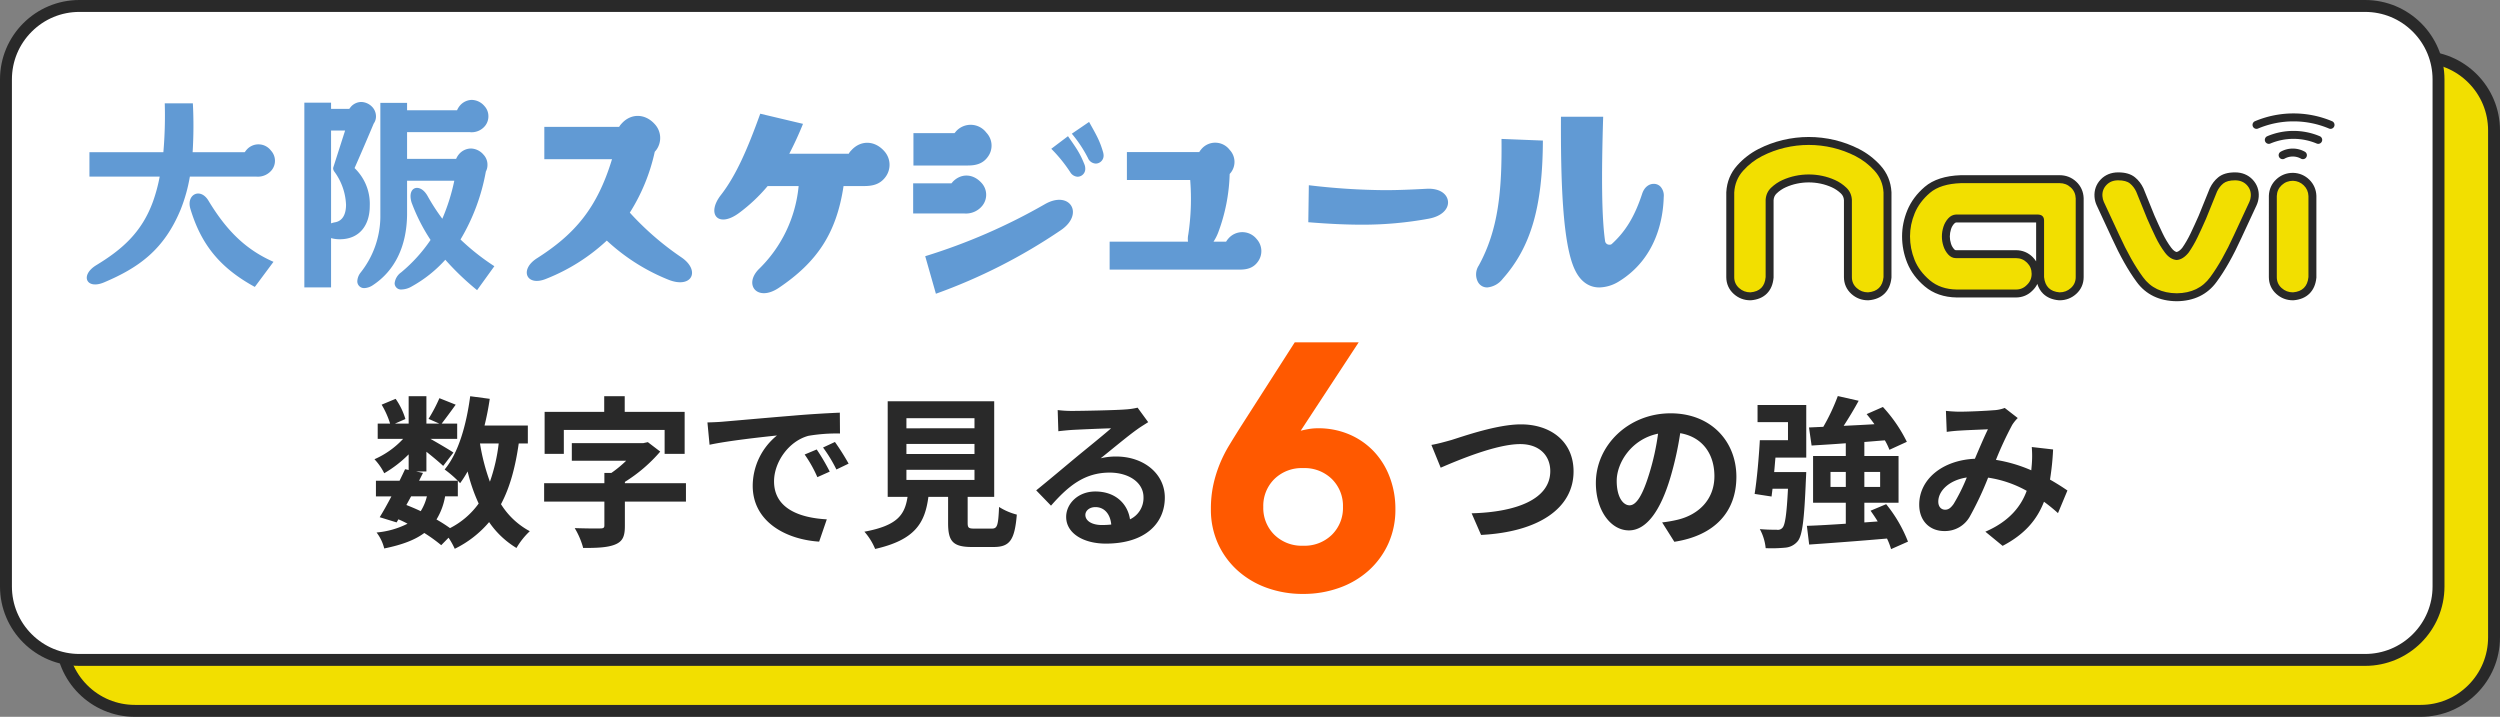
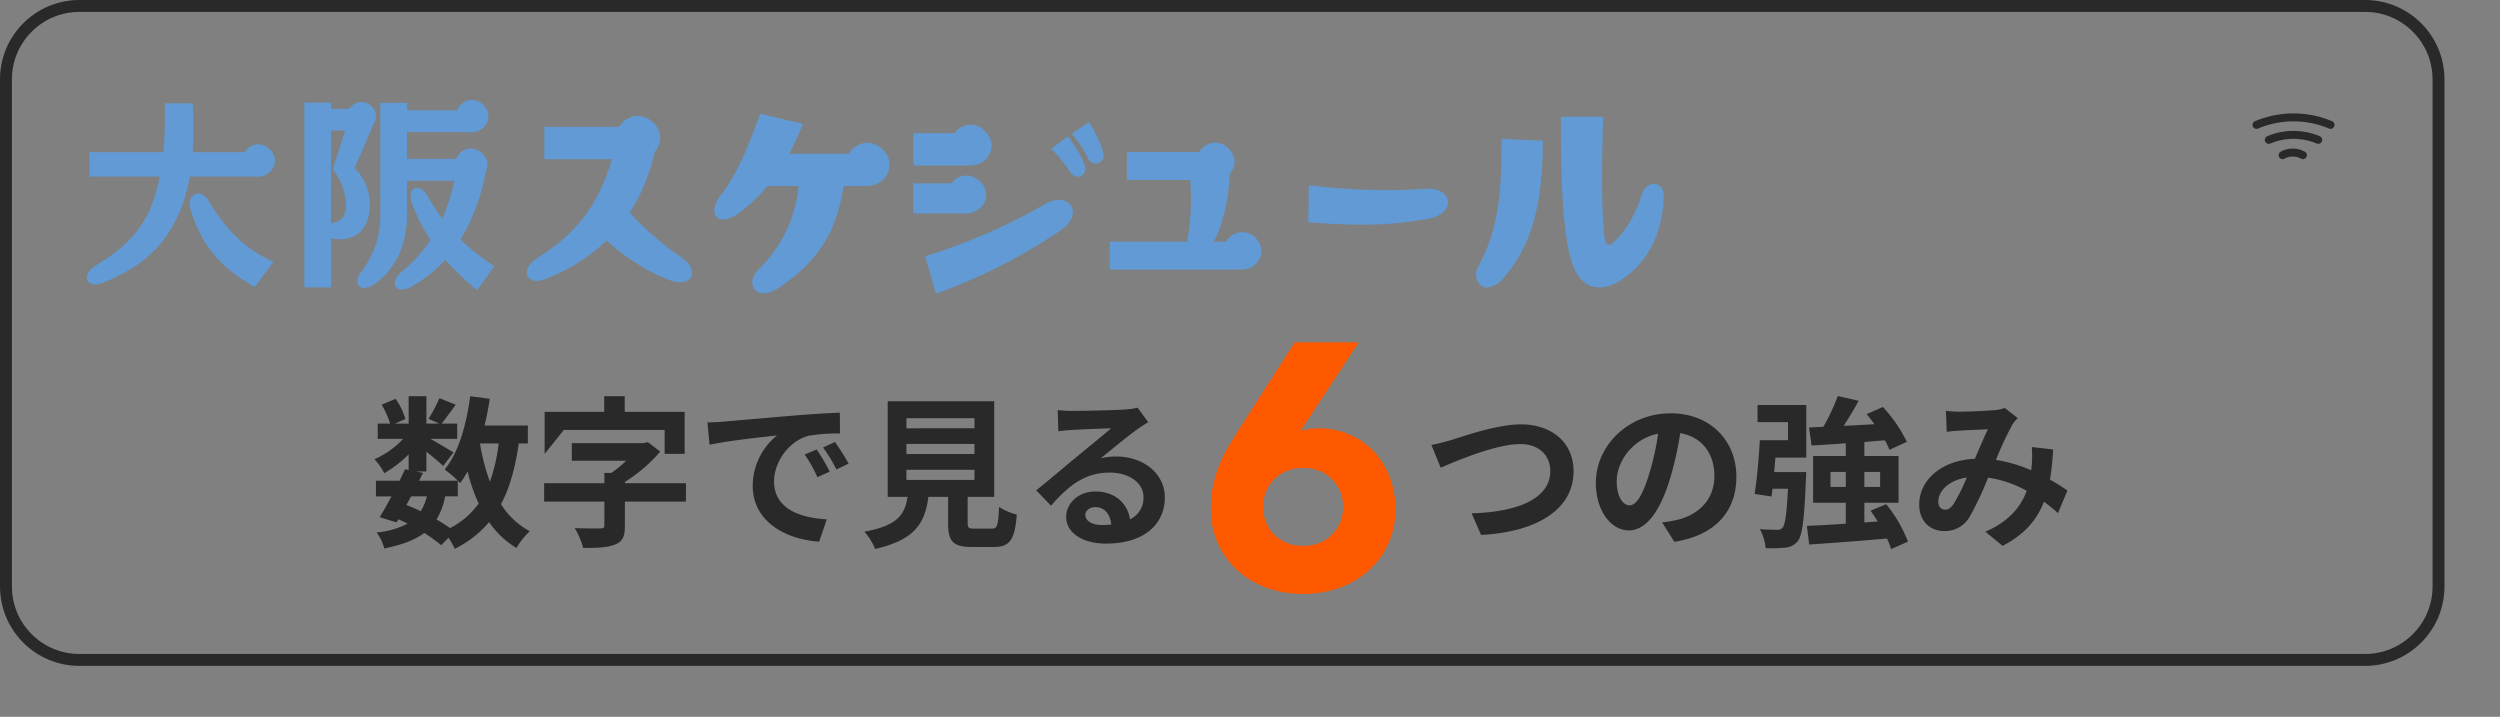
<svg xmlns="http://www.w3.org/2000/svg" width="629.502" height="180.496" viewBox="0 0 629.502 180.496">
  <rect x="0" y="0" width="629.502" height="180.496" fill="#808080" stroke="none" />
  <g id="グループ_597" data-name="グループ 597" transform="translate(2378 2019.226)">
    <g id="パス_5496" data-name="パス 5496" transform="translate(-2364.02 -2006.399)" fill="#f2df00">
-       <path d="M 595.521 166.168 L 20 166.168 C 15.058 166.168 10.413 164.244 6.919 160.75 C 3.424 157.256 1.5 152.61 1.5 147.668 L 1.5 20 C 1.5 15.058 3.424 10.413 6.919 6.919 C 10.413 3.424 15.058 1.5 20 1.5 L 595.521 1.5 C 600.463 1.5 605.109 3.424 608.603 6.919 C 612.097 10.413 614.021 15.058 614.021 20 L 614.021 147.668 C 614.021 152.61 612.097 157.256 608.603 160.75 C 605.109 164.244 600.463 166.168 595.521 166.168 Z" stroke="none" />
-       <path d="M 20 3 C 15.459 3 11.19 4.768 7.979 7.979 C 4.768 11.19 3 15.459 3 20 L 3 147.668 C 3 152.209 4.768 156.478 7.979 159.689 C 11.19 162.9 15.459 164.668 20 164.668 L 595.521 164.668 C 600.062 164.668 604.331 162.9 607.542 159.689 C 610.753 156.478 612.521 152.209 612.521 147.668 L 612.521 20 C 612.521 15.459 610.753 11.19 607.542 7.979 C 604.331 4.768 600.062 3 595.521 3 L 20 3 M 20 0 L 595.521 0 C 606.567 0 615.521 8.954 615.521 20 L 615.521 147.668 C 615.521 158.714 606.567 167.668 595.521 167.668 L 20 167.668 C 8.954 167.668 -6.103515625e-05 158.714 -6.103515625e-05 147.668 L -6.103515625e-05 20 C -6.103515625e-05 8.954 8.954 0 20 0 Z" stroke="none" fill="#292929" />
-     </g>
+       </g>
    <g id="パス_5497" data-name="パス 5497" transform="translate(-2378 -2019.226)" fill="#fff">
-       <path d="M 595.521 166.168 L 20 166.168 C 15.058 166.168 10.413 164.244 6.919 160.75 C 3.424 157.256 1.5 152.61 1.5 147.668 L 1.5 20 C 1.5 15.058 3.424 10.413 6.919 6.919 C 10.413 3.424 15.058 1.5 20 1.5 L 595.521 1.5 C 600.463 1.5 605.109 3.424 608.603 6.919 C 612.097 10.413 614.021 15.058 614.021 20 L 614.021 147.668 C 614.021 152.61 612.097 157.256 608.603 160.75 C 605.109 164.244 600.463 166.168 595.521 166.168 Z" stroke="none" />
      <path d="M 20 3 C 15.459 3 11.19 4.768 7.979 7.979 C 4.768 11.19 3 15.459 3 20 L 3 147.668 C 3 152.209 4.768 156.478 7.979 159.689 C 11.19 162.9 15.459 164.668 20 164.668 L 595.521 164.668 C 600.062 164.668 604.331 162.9 607.542 159.689 C 610.753 156.478 612.521 152.209 612.521 147.668 L 612.521 20 C 612.521 15.459 610.753 11.19 607.542 7.979 C 604.331 4.768 600.062 3 595.521 3 L 20 3 M 20 0 L 595.521 0 C 606.567 0 615.521 8.954 615.521 20 L 615.521 147.668 C 615.521 158.714 606.567 167.668 595.521 167.668 L 20 167.668 C 8.954 167.668 -6.103515625e-05 158.714 -6.103515625e-05 147.668 L -6.103515625e-05 20 C -6.103515625e-05 8.954 8.954 0 20 0 Z" stroke="none" fill="#292929" />
    </g>
    <path id="パス_5501" data-name="パス 5501" d="M52.647-9.039A72.512,72.512,0,0,1,39.675-20.286,47.558,47.558,0,0,0,45.954-35.6l.345-.414a5.121,5.121,0,0,0-.345-6.555c-2.415-2.691-5.934-2.76-8.28-.207a4.429,4.429,0,0,0-.69.9H18.147v8.142H35.19C31.464-21.459,25.875-14.9,16.353-8.832c-4.623,2.9-2.691,7.314,2.346,5.175a48.556,48.556,0,0,0,15.18-9.591,50.2,50.2,0,0,0,15.387,9.8C55.269-.966,57.615-5.658,52.647-9.039Zm51.06-26.772c-2.415-2.691-5.934-2.76-8.28-.138a3.244,3.244,0,0,0-.621.828H79.833c1.173-2.277,2.346-4.761,3.45-7.521L72.519-45.195c-3.174,8.832-6.072,15.525-9.867,20.424-3.8,4.83-.759,8.487,4.554,4.554a41.975,41.975,0,0,0,7.176-6.762h7.8A33.532,33.532,0,0,1,72.1-6c-3.795,3.933-.276,8.211,5.037,4.692C86.8-7.8,91.7-15.042,93.495-26.979H98.67c2.139,0,4-.414,5.382-2.277A5.121,5.121,0,0,0,103.707-35.811Zm55.131.276c-.828-2.829-1.587-4.14-3.519-7.59l-4.347,2.967a32.386,32.386,0,0,1,4.071,6.141,2.23,2.23,0,0,0,2,1.38,2.006,2.006,0,0,0,1.932-2.07A3.463,3.463,0,0,0,158.838-35.535Zm-29.049,1.242a4.719,4.719,0,0,0-.345-6.141,4.942,4.942,0,0,0-7.728-.207c-.069.138-.207.207-.276.345H111.09v8.142h13.731C126.753-32.154,128.547-32.568,129.789-34.293Zm20.217-5.244L145.8-36.363a37.05,37.05,0,0,1,4.761,5.865,2.3,2.3,0,0,0,1.863,1.173,1.964,1.964,0,0,0,1.932-2.07,2.769,2.769,0,0,0-.207-1.035C153.042-35.19,152.283-36.294,150.006-39.537ZM128.478-22.08a4.4,4.4,0,0,0-.276-5.727c-2.139-2.346-5.175-2.415-7.245-.207-.069.138-.207.207-.276.345h-9.66v7.59h12.834A5.286,5.286,0,0,0,128.478-22.08Zm15.732-.345a147.931,147.931,0,0,1-30.153,13.11L116.748.138A140.186,140.186,0,0,0,148.212-15.87C154.215-19.941,150.489-26.013,144.21-22.425Zm53.337,8.832a4.625,4.625,0,0,0-7.176-.138,5.266,5.266,0,0,0-.552.759h-3.174a11.639,11.639,0,0,0,1.173-2.277,45.24,45.24,0,0,0,2.9-14.766l.345-.414a4.394,4.394,0,0,0-.345-5.658,4.556,4.556,0,0,0-7.107-.207,5.266,5.266,0,0,0-.552.759H164.841V-28.5H180.78a60.013,60.013,0,0,1-.483,13.731,5.3,5.3,0,0,0-.069,1.794H160.494v7.038H193.2c1.794,0,3.45-.345,4.623-2A4.483,4.483,0,0,0,197.547-13.593Zm12.972-4.278c5.106.414,9.453.621,13.455.621a91.7,91.7,0,0,0,16.9-1.518c3.312-.621,4.83-2.415,4.83-4.071,0-1.932-1.863-3.657-5.451-3.45-3.864.207-7.245.345-10.35.345a169.772,169.772,0,0,1-19.251-1.242ZM283.8-1.449a9.7,9.7,0,0,0,4.83-1.449c9.522-5.8,11.247-15.8,11.385-21.321a3.357,3.357,0,0,0-.828-2.622,2.289,2.289,0,0,0-1.725-.69c-.966,0-2.277.621-2.9,2.553-1.863,5.658-4.14,9.384-7.521,12.489a.8.8,0,0,1-.69.276,1.057,1.057,0,0,1-1.1-.9c-.828-5.8-.966-15.732-.483-31.326H274.137c-.069,15.525.345,32.223,3.588,38.709C279.105-2.9,281.244-1.449,283.8-1.449Zm-28.221,0a5.548,5.548,0,0,0,3.864-2.139c7.107-8,10.074-18.078,10.143-34.845l-10.419-.414c.138,12.972-.759,22.839-5.727,31.878a4.083,4.083,0,0,0-.207,4.14A2.616,2.616,0,0,0,255.576-1.449Z" transform="translate(-2259.087 -1945.399)" fill="#619ad4" />
    <path id="パス_5502" data-name="パス 5502" d="M-8.468-26.68a4.486,4.486,0,0,0,3.944-1.682,3.774,3.774,0,0,0-.232-4.872,3.938,3.938,0,0,0-6.148-.174c-.174.174-.29.406-.464.58H-24.476a108.5,108.5,0,0,0,.058-12.3h-7.076a107.3,107.3,0,0,1-.348,12.3H-50.46v6.148h17.69a41.264,41.264,0,0,1-1.682,6.264c-2.842,7.83-7.83,12.122-14.326,16.066C-52.9-1.8-51.214,1.856-46.748-.058c8.758-3.712,15.08-8.236,19.256-18.328a40.49,40.49,0,0,0,2.32-8.294Zm-12.006,6.09c-2.03-3.422-5.626-1.624-4.582,1.972C-22.33-9.512-17.516-3.654-8.816,1.1l4.7-6.322C-11.368-8.41-16.124-13.4-20.474-20.59Zm63.452,9.744a50.945,50.945,0,0,0,6.38-17.11,3.432,3.432,0,0,0,.406-1.682,3.636,3.636,0,0,0-.986-2.552,4.327,4.327,0,0,0-3.19-1.566,4.059,4.059,0,0,0-2.958,1.392,4.641,4.641,0,0,0-.754,1.218H29.522v-6.728H45.3a4.347,4.347,0,0,0,3.944-1.682A3.826,3.826,0,0,0,50-41.876a3.735,3.735,0,0,0-.986-2.552,4.327,4.327,0,0,0-3.19-1.566A4.059,4.059,0,0,0,42.862-44.6a4.641,4.641,0,0,0-.754,1.218H29.522V-45.24H22.794v28.826a22.9,22.9,0,0,1-4.988,13.92,3.812,3.812,0,0,0-.812,2.088,1.7,1.7,0,0,0,1.8,1.8A4.161,4.161,0,0,0,20.938.638c5.452-3.6,8.468-9.686,8.584-17.632v-8.642h11.89a50.009,50.009,0,0,1-3.016,9.57,51.9,51.9,0,0,1-3.654-5.626c-.812-1.508-1.856-2.146-2.726-2.146-.928,0-1.624.754-1.624,2.088a5.435,5.435,0,0,0,.406,1.972,45.913,45.913,0,0,0,4.64,9.048,39.049,39.049,0,0,1-7.424,8.178A3.865,3.865,0,0,0,26.39.174a1.594,1.594,0,0,0,1.8,1.566A5.254,5.254,0,0,0,30.682.986,32.6,32.6,0,0,0,39.15-5.742a67.99,67.99,0,0,0,8,7.656L51.5-4.118A57.521,57.521,0,0,1,42.978-10.846Zm-22.852-8.41a12.5,12.5,0,0,0-3.828-9.57c1.8-4.06,4.118-9.512,4.814-11.194a3.065,3.065,0,0,0,.58-1.856,3.465,3.465,0,0,0-.87-2.262,3.966,3.966,0,0,0-2.842-1.334,3.561,3.561,0,0,0-2.61,1.218l-.406.522H10.382V-45.3H3.654V1.218h6.728V-11.194a7.809,7.809,0,0,0,2.2.29C17.632-10.9,20.126-14.558,20.126-19.256Zm-9.744,4.35V-38.28H13.92l-2.9,9.048a1.793,1.793,0,0,0-.116.464,1.492,1.492,0,0,0,.29.812A15.083,15.083,0,0,1,14.152-19.6c0,2.146-.7,4-2.668,4.408A6.118,6.118,0,0,0,10.382-14.906Z" transform="translate(-2305.02 -1948.078)" fill="#619ad4" />
    <g id="パス_5308" data-name="パス 5308" transform="translate(-1884.014 -1953.717)" fill="#f2df00">
-       <path d="M 54.116 9.341 L 54.105 9.341 C 50.052 9.298 46.925 7.79 44.81 4.859 C 42.773 2.102 40.714 -1.549 38.689 -5.995 L 34.855 -14.254 L 34.853 -14.258 L 34.852 -14.261 C 34.607 -14.799 34.459 -15.389 34.411 -16.015 L 34.411 -16.017 L 34.41 -16.02 C 34.311 -17.409 34.74 -18.617 35.686 -19.613 C 36.626 -20.603 37.863 -21.104 39.362 -21.104 C 40.952 -21.104 42.134 -20.77 42.975 -20.082 C 43.736 -19.459 44.353 -18.658 44.809 -17.702 L 44.822 -17.675 L 44.833 -17.647 L 47.601 -10.815 C 48.3 -9.224 48.998 -7.7 49.676 -6.285 C 50.333 -4.914 51.093 -3.65 51.935 -2.528 C 52.623 -1.611 53.336 -1.124 54.113 -1.043 C 54.852 -1.125 55.596 -1.624 56.325 -2.528 C 57.109 -3.652 57.839 -4.915 58.496 -6.285 C 59.174 -7.7 59.873 -9.224 60.571 -10.815 L 63.339 -17.647 L 63.35 -17.675 L 63.363 -17.702 C 63.819 -18.658 64.436 -19.459 65.197 -20.082 C 66.038 -20.77 67.22 -21.104 68.81 -21.104 C 70.309 -21.104 71.546 -20.603 72.486 -19.613 C 73.432 -18.617 73.861 -17.409 73.762 -16.02 L 73.761 -16.017 L 73.761 -16.015 C 73.713 -15.389 73.565 -14.799 73.321 -14.261 L 73.319 -14.258 L 73.317 -14.254 L 69.483 -5.995 C 67.458 -1.549 65.399 2.102 63.362 4.859 C 61.247 7.79 58.14 9.298 54.126 9.341 L 54.116 9.341 Z M 83.429 9.105 L 83.387 9.105 C 82.035 9.105 80.847 8.651 79.855 7.755 C 78.833 6.833 78.315 5.66 78.315 4.269 L 78.315 -16.15 L 78.315 -16.168 L 78.316 -16.186 C 78.365 -17.559 78.889 -18.717 79.875 -19.629 C 80.849 -20.53 82.031 -20.986 83.387 -20.986 L 83.405 -20.986 L 83.424 -20.986 C 84.737 -20.937 85.872 -20.455 86.799 -19.552 C 87.734 -18.642 88.232 -17.51 88.281 -16.187 L 88.282 -16.169 L 88.282 -16.15 L 88.282 4.269 L 88.282 4.319 L 88.277 4.368 C 88.136 5.781 87.65 6.906 86.833 7.711 C 86.016 8.515 84.884 8.983 83.47 9.101 L 83.429 9.105 Z M 24.608 9.105 L 24.566 9.105 L 24.525 9.101 C 23.111 8.983 21.979 8.515 21.162 7.711 C 20.345 6.906 19.859 5.781 19.718 4.368 L 19.713 4.319 L 19.713 4.269 L 19.713 -9.954 C 19.713 -10.337 19.67 -10.466 19.158 -10.488 L -1.447 -10.488 C -1.92 -10.457 -2.313 -10.252 -2.682 -9.844 C -3.14 -9.337 -3.467 -8.763 -3.681 -8.088 C -3.904 -7.383 -4.017 -6.661 -4.017 -5.941 C -4.017 -5.26 -3.904 -4.558 -3.681 -3.853 C -3.467 -3.178 -3.14 -2.604 -2.682 -2.097 C -2.321 -1.697 -1.938 -1.512 -1.477 -1.512 L 13.631 -1.512 C 15.003 -1.512 16.184 -1.026 17.142 -0.068 C 18.1 0.89 18.585 2.071 18.585 3.442 C 18.585 4.815 18.09 5.986 17.112 6.923 C 16.175 7.901 15.004 8.396 13.631 8.396 L -1.241 8.396 L -1.248 8.396 L -1.255 8.396 C -4.234 8.354 -6.739 7.49 -8.703 5.829 C -10.61 4.215 -11.996 2.356 -12.821 0.304 C -13.632 -1.714 -14.043 -3.835 -14.043 -6 C -14.043 -8.089 -13.621 -10.173 -12.788 -12.194 C -11.944 -14.241 -10.561 -16.096 -8.677 -17.707 C -6.739 -19.366 -3.891 -20.27 -0.212 -20.396 L -0.195 -20.396 L -0.178 -20.396 L 24.608 -20.396 C 25.964 -20.396 27.146 -19.939 28.12 -19.039 C 29.106 -18.127 29.63 -16.968 29.679 -15.596 L 29.68 -15.578 L 29.68 -15.56 L 29.68 4.269 C 29.68 5.66 29.162 6.833 28.14 7.755 C 27.148 8.651 25.96 9.105 24.608 9.105 Z M -23.566 9.105 L -23.607 9.105 C -24.959 9.105 -26.147 8.651 -27.139 7.755 C -28.161 6.833 -28.679 5.66 -28.679 4.269 L -28.679 -15.172 C -28.747 -16.127 -29.1 -16.896 -29.756 -17.522 C -30.516 -18.247 -31.376 -18.829 -32.311 -19.252 C -33.283 -19.692 -34.306 -20.027 -35.351 -20.247 C -36.399 -20.468 -37.471 -20.58 -38.538 -20.58 C -39.604 -20.58 -40.677 -20.468 -41.725 -20.247 C -42.77 -20.027 -43.793 -19.692 -44.765 -19.252 C -45.7 -18.829 -46.559 -18.247 -47.32 -17.522 C -47.976 -16.896 -48.329 -16.127 -48.397 -15.172 L -48.397 4.269 L -48.397 4.31 L -48.4 4.352 C -48.518 5.769 -48.988 6.897 -49.796 7.705 C -50.604 8.513 -51.733 8.983 -53.15 9.101 L -53.191 9.105 L -53.233 9.105 C -54.584 9.105 -55.773 8.651 -56.765 7.755 C -57.787 6.833 -58.305 5.66 -58.305 4.269 L -58.305 -14.557 L -58.305 -17.036 L -58.305 -17.063 L -58.303 -17.091 C -58.173 -19.439 -57.333 -21.491 -55.806 -23.192 C -54.354 -24.811 -52.648 -26.127 -50.737 -27.103 C -48.865 -28.059 -46.873 -28.792 -44.818 -29.28 C -42.765 -29.768 -40.652 -30.016 -38.538 -30.016 C -36.424 -30.016 -34.311 -29.768 -32.258 -29.28 C -30.203 -28.792 -28.211 -28.059 -26.339 -27.103 C -24.43 -26.128 -22.716 -24.814 -21.245 -23.197 C -19.696 -21.496 -18.844 -19.441 -18.714 -17.091 L -18.712 -17.063 L -18.712 -17.036 L -18.712 -14.557 L -18.712 4.269 L -18.712 4.319 L -18.717 4.368 C -18.858 5.781 -19.344 6.906 -20.161 7.711 C -20.979 8.515 -22.11 8.983 -23.524 9.101 L -23.566 9.105 Z" stroke="none" />
-       <path d="M -38.538 -29.016 C -40.584 -29.016 -42.6 -28.78 -44.587 -28.307 C -46.574 -27.835 -48.472 -27.137 -50.282 -26.212 C -52.092 -25.288 -53.685 -24.058 -55.062 -22.524 C -56.439 -20.99 -57.187 -19.16 -57.305 -17.036 L -57.305 4.269 C -57.305 5.37 -56.901 6.285 -56.095 7.013 C -55.288 7.741 -54.334 8.105 -53.233 8.105 C -50.872 7.908 -49.593 6.629 -49.397 4.269 L -49.397 -15.206 C -49.318 -16.426 -48.856 -17.439 -48.01 -18.245 C -47.164 -19.052 -46.22 -19.691 -45.177 -20.163 C -44.135 -20.636 -43.053 -20.99 -41.931 -21.226 C -40.81 -21.462 -39.679 -21.58 -38.538 -21.58 C -37.397 -21.58 -36.266 -21.462 -35.145 -21.226 C -34.023 -20.99 -32.941 -20.636 -31.899 -20.163 C -30.856 -19.691 -29.912 -19.052 -29.066 -18.245 C -28.22 -17.439 -27.758 -16.426 -27.679 -15.206 L -27.679 4.269 C -27.679 5.37 -27.276 6.285 -26.469 7.013 C -25.663 7.741 -24.709 8.105 -23.607 8.105 C -21.247 7.908 -19.948 6.629 -19.712 4.269 L -19.712 -17.036 C -19.83 -19.16 -20.588 -20.99 -21.984 -22.524 C -23.381 -24.058 -24.984 -25.288 -26.794 -26.212 C -28.604 -27.137 -30.502 -27.835 -32.489 -28.307 C -34.476 -28.78 -36.492 -29.016 -38.538 -29.016 M 39.362 -20.104 C 38.142 -20.104 37.159 -19.711 36.411 -18.924 C 35.664 -18.137 35.329 -17.193 35.408 -16.091 C 35.447 -15.58 35.565 -15.108 35.762 -14.675 L 39.598 -6.413 C 41.604 -2.007 43.611 1.554 45.617 4.269 C 47.545 6.944 50.378 8.301 54.116 8.341 C 57.814 8.301 60.627 6.944 62.555 4.269 C 64.561 1.554 66.568 -2.007 68.574 -6.413 L 72.41 -14.675 C 72.607 -15.108 72.725 -15.58 72.764 -16.091 C 72.843 -17.193 72.509 -18.137 71.761 -18.924 C 71.013 -19.711 70.03 -20.104 68.81 -20.104 C 67.473 -20.104 66.479 -19.839 65.83 -19.308 C 65.181 -18.777 64.66 -18.098 64.266 -17.272 L 61.492 -10.426 C 60.784 -8.813 60.086 -7.288 59.397 -5.852 C 58.709 -4.416 57.951 -3.108 57.125 -1.928 C 56.181 -0.748 55.178 -0.118 54.116 -0.039 C 53.014 -0.118 52.02 -0.748 51.135 -1.928 C 50.25 -3.108 49.463 -4.416 48.775 -5.852 C 48.086 -7.288 47.388 -8.813 46.68 -10.426 L 43.906 -17.272 C 43.512 -18.098 42.991 -18.777 42.342 -19.308 C 41.693 -19.839 40.699 -20.104 39.362 -20.104 M 83.387 -19.986 C 82.285 -19.986 81.341 -19.622 80.554 -18.895 C 79.767 -18.167 79.354 -17.252 79.315 -16.15 L 79.315 4.269 C 79.315 5.37 79.718 6.285 80.525 7.013 C 81.331 7.741 82.285 8.105 83.387 8.105 C 85.748 7.908 87.046 6.629 87.282 4.269 L 87.282 -16.15 C 87.243 -17.213 86.849 -18.108 86.102 -18.836 C 85.354 -19.563 84.449 -19.947 83.387 -19.986 M -0.178 -19.396 C -3.64 -19.278 -6.257 -18.462 -8.027 -16.947 C -9.798 -15.432 -11.076 -13.721 -11.863 -11.813 C -12.65 -9.905 -13.043 -7.967 -13.043 -6 C -13.043 -3.954 -12.66 -1.977 -11.893 -0.069 C -11.126 1.839 -9.847 3.551 -8.057 5.065 C -6.267 6.58 -3.995 7.357 -1.241 7.396 L 13.631 7.396 C 14.733 7.396 15.657 7.003 16.405 6.216 C 17.192 5.469 17.585 4.544 17.585 3.442 C 17.585 2.341 17.202 1.406 16.434 0.639 C 15.667 -0.128 14.733 -0.512 13.631 -0.512 L -1.477 -0.512 C -2.224 -0.512 -2.873 -0.816 -3.424 -1.426 C -3.975 -2.036 -4.378 -2.744 -4.634 -3.551 C -4.89 -4.357 -5.017 -5.154 -5.017 -5.941 C -5.017 -6.767 -4.89 -7.583 -4.634 -8.39 C -4.378 -9.197 -3.975 -9.905 -3.424 -10.515 C -2.873 -11.124 -2.224 -11.449 -1.477 -11.488 L 19.179 -11.488 C 20.202 -11.449 20.713 -10.937 20.713 -9.954 L 20.713 4.269 C 20.949 6.629 22.247 7.908 24.608 8.105 C 25.71 8.105 26.664 7.741 27.47 7.013 C 28.277 6.285 28.68 5.37 28.68 4.269 L 28.68 -15.56 C 28.641 -16.662 28.228 -17.577 27.441 -18.304 C 26.654 -19.032 25.71 -19.396 24.608 -19.396 L -0.178 -19.396 M -38.538 -31.016 C -36.346 -31.016 -34.155 -30.759 -32.027 -30.253 C -29.894 -29.747 -27.827 -28.986 -25.884 -27.993 C -23.868 -26.963 -22.058 -25.576 -20.505 -23.87 C -18.798 -21.994 -17.859 -19.732 -17.715 -17.147 L -17.712 -17.091 L -17.712 4.368 L -17.722 4.468 C -17.887 6.12 -18.472 7.45 -19.46 8.423 C -20.448 9.396 -21.788 9.96 -23.441 10.098 L -23.524 10.105 L -23.607 10.105 C -25.214 10.105 -26.628 9.564 -27.809 8.498 C -29.033 7.394 -29.679 5.931 -29.679 4.269 L -29.679 -15.135 C -29.735 -15.823 -29.979 -16.353 -30.446 -16.798 C -31.125 -17.445 -31.891 -17.965 -32.724 -18.342 C -33.629 -18.752 -34.583 -19.064 -35.557 -19.269 C -36.537 -19.475 -37.54 -19.58 -38.538 -19.58 C -39.535 -19.58 -40.538 -19.475 -41.519 -19.269 C -42.493 -19.064 -43.446 -18.752 -44.352 -18.342 C -45.185 -17.965 -45.951 -17.445 -46.63 -16.798 C -47.097 -16.353 -47.341 -15.823 -47.397 -15.135 L -47.397 4.352 L -47.404 4.435 C -47.542 6.094 -48.109 7.432 -49.089 8.412 C -50.069 9.392 -51.407 9.959 -53.067 10.098 L -53.149 10.105 L -53.233 10.105 C -54.839 10.105 -56.253 9.564 -57.435 8.498 C -58.658 7.394 -59.305 5.931 -59.305 4.269 L -59.305 -17.091 L -59.302 -17.147 C -59.158 -19.727 -58.233 -21.986 -56.551 -23.86 C -55.015 -25.57 -53.213 -26.961 -51.192 -27.993 C -49.249 -28.986 -47.182 -29.747 -45.049 -30.253 C -42.92 -30.759 -40.73 -31.016 -38.538 -31.016 Z M 39.362 -22.104 C 41.192 -22.104 42.581 -21.696 43.608 -20.856 C 44.485 -20.139 45.192 -19.222 45.712 -18.132 L 45.737 -18.078 L 48.522 -11.204 C 49.215 -9.628 49.906 -8.118 50.578 -6.717 C 51.207 -5.406 51.933 -4.198 52.735 -3.128 C 53.359 -2.296 53.841 -2.104 54.104 -2.053 C 54.637 -2.165 55.159 -2.68 55.525 -3.129 C 56.271 -4.202 56.966 -5.408 57.594 -6.717 C 58.266 -8.119 58.958 -9.628 59.65 -11.204 L 62.435 -18.078 L 62.46 -18.132 C 62.98 -19.222 63.687 -20.139 64.563 -20.856 C 65.591 -21.696 66.98 -22.104 68.81 -22.104 C 70.569 -22.104 72.091 -21.481 73.211 -20.302 C 74.342 -19.111 74.877 -17.606 74.759 -15.949 L 74.758 -15.938 C 74.701 -15.195 74.524 -14.492 74.231 -13.847 L 74.224 -13.833 L 70.392 -5.578 C 68.34 -1.073 66.247 2.636 64.17 5.448 C 63.015 7.048 61.568 8.274 59.868 9.094 C 58.202 9.899 56.273 10.318 54.137 10.341 L 54.116 10.341 L 54.094 10.341 C 51.94 10.318 49.999 9.899 48.324 9.097 C 46.612 8.277 45.157 7.049 44.001 5.447 C 41.925 2.635 39.832 -1.074 37.78 -5.578 L 33.941 -13.847 C 33.648 -14.492 33.471 -15.195 33.414 -15.938 L 33.413 -15.949 C 33.295 -17.606 33.83 -19.111 34.961 -20.302 C 36.081 -21.481 37.603 -22.104 39.362 -22.104 Z M 83.387 -21.986 L 83.461 -21.985 C 85.029 -21.927 86.387 -21.349 87.497 -20.269 C 88.606 -19.189 89.223 -17.79 89.281 -16.224 L 89.282 -16.15 L 89.282 4.368 L 89.272 4.468 C 89.107 6.12 88.522 7.45 87.535 8.423 C 86.546 9.396 85.207 9.96 83.553 10.098 L 83.47 10.105 L 83.387 10.105 C 81.78 10.105 80.366 9.564 79.185 8.498 C 77.961 7.394 77.315 5.931 77.315 4.269 L 77.316 -16.222 C 77.374 -17.847 78.024 -19.279 79.196 -20.363 C 80.361 -21.44 81.771 -21.986 83.387 -21.986 Z M -0.212 -21.396 L 24.608 -21.396 C 26.224 -21.396 27.634 -20.85 28.799 -19.773 C 29.971 -18.689 30.621 -17.257 30.679 -15.632 L 30.68 -15.56 L 30.68 4.269 C 30.68 5.931 30.033 7.394 28.81 8.498 C 27.629 9.564 26.215 10.105 24.608 10.105 L 24.525 10.105 L 24.442 10.098 C 22.788 9.96 21.449 9.396 20.46 8.423 C 19.796 7.769 19.314 6.952 19.019 5.985 C 18.728 6.589 18.326 7.141 17.82 7.631 C 16.704 8.786 15.257 9.396 13.631 9.396 L -1.269 9.396 C -4.486 9.35 -7.204 8.407 -9.349 6.592 C -11.382 4.872 -12.862 2.882 -13.748 0.677 C -14.608 -1.46 -15.043 -3.707 -15.043 -6 C -15.043 -8.221 -14.596 -10.433 -13.712 -12.575 C -12.807 -14.77 -11.332 -16.752 -9.327 -18.467 C -7.212 -20.277 -4.157 -21.262 -0.246 -21.395 L -0.212 -21.396 Z M 18.713 -9.488 L -1.411 -9.488 C -1.546 -9.476 -1.711 -9.427 -1.94 -9.174 C -2.3 -8.775 -2.558 -8.321 -2.727 -7.785 C -2.92 -7.178 -3.017 -6.558 -3.017 -5.941 C -3.017 -5.363 -2.92 -4.762 -2.727 -4.155 C -2.558 -3.62 -2.3 -3.166 -1.94 -2.767 C -1.709 -2.512 -1.575 -2.512 -1.477 -2.512 L 13.631 -2.512 C 15.254 -2.512 16.713 -1.911 17.849 -0.775 C 18.184 -0.44 18.473 -0.076 18.713 0.311 L 18.713 -9.488 Z" stroke="none" fill="#292929" />
-     </g>
+       </g>
    <path id="パス_5247" data-name="パス 5247" d="M0,1.256a16.034,16.034,0,0,1,12.443,0" transform="translate(-1806.713 -1985.262)" fill="none" stroke="#292929" stroke-linecap="round" stroke-linejoin="round" stroke-miterlimit="10" stroke-width="2" />
    <path id="パス_5248" data-name="パス 5248" d="M0,.665a5.235,5.235,0,0,1,5.107,0" transform="translate(-1803.233 -1980.815)" fill="none" stroke="#292929" stroke-linecap="round" stroke-linejoin="round" stroke-miterlimit="10" stroke-width="2" />
    <path id="パス_5309" data-name="パス 5309" d="M0,1.882a24.021,24.021,0,0,1,18.642,0" transform="translate(-1809.811 -1989.665)" fill="none" stroke="#292929" stroke-linecap="round" stroke-linejoin="round" stroke-miterlimit="10" stroke-width="2" />
    <path id="パス_5498" data-name="パス 5498" d="M2.214-22.468l2.337,5.74c4.264-1.845,13.981-5.945,20.008-5.945,4.92,0,7.585,2.952,7.585,6.806,0,7.134-8.692,10.332-19.8,10.619L14.719.2c14.432-.738,23.288-6.683,23.288-15.99,0-7.585-5.822-11.849-13.243-11.849-5.986,0-14.35,2.952-17.507,3.936C5.781-23.288,3.731-22.714,2.214-22.468Zm76.793,8.036c0-8.938-6.4-15.99-16.564-15.99-10.619,0-18.819,8.077-18.819,17.548,0,6.929,3.772,11.931,8.323,11.931,4.469,0,8-5.084,10.455-13.366a82.916,82.916,0,0,0,2.46-11.111c5.535.943,8.61,5.166,8.61,10.824,0,5.986-4.1,9.758-9.348,10.988a31.534,31.534,0,0,1-3.813.656l3.075,4.879C73.718.328,79.007-5.781,79.007-14.432ZM48.872-13.407c0-4.51,3.649-10.5,10.414-11.89a61.542,61.542,0,0,1-2.173,9.922c-1.681,5.535-3.28,8.118-5,8.118C50.512-7.257,48.872-9.266,48.872-13.407Zm35.465-14.8H92v4.551H84.911c-.246,4.428-.738,9.963-1.312,13.53l4.264.656.246-1.968H92c-.328,6.478-.738,9.184-1.394,9.84a1.508,1.508,0,0,1-1.435.492c-.82,0-2.5,0-4.264-.164a12.562,12.562,0,0,1,1.476,4.8A35.715,35.715,0,0,0,91.348,3.4a4.516,4.516,0,0,0,3.116-1.64c1.189-1.476,1.64-5.617,2.05-15.539.041-.615.082-1.845.082-1.845H88.519c.123-1.189.205-2.419.328-3.649H96.6V-32.513H84.337ZM102.705-11.89v-3.772h3.854v3.772Zm12.5-3.772v3.772h-3.977v-3.772Zm7.011,17.548a35.009,35.009,0,0,0-5.494-9.43L112.791-5.9c.615.861,1.23,1.763,1.8,2.706l-3.362.246V-7.913h8.61V-19.68h-8.61v-3.526c1.722-.123,3.444-.287,5.166-.41a15.419,15.419,0,0,1,1.148,2.378l4.387-2.009a36.958,36.958,0,0,0-6.027-8.774l-4.1,1.8c.656.779,1.353,1.681,1.968,2.542-2.624.164-5.248.287-7.749.41,1.271-1.968,2.624-4.182,3.772-6.314l-5.248-1.189a50.539,50.539,0,0,1-3.649,7.749l-3.608.164.656,4.551c2.5-.164,5.453-.328,8.61-.574v3.2H98.318V-7.913h8.241v5.289c-3.69.246-7.093.451-9.8.533l.574,4.715c5.289-.369,12.587-.9,19.6-1.517a17.355,17.355,0,0,1,1.025,2.665Zm9.553-32.923.205,5.289c1.066-.164,2.5-.287,3.321-.328,1.886-.123,5.412-.246,7.052-.328-.943,1.927-2.132,4.715-3.28,7.421-8.241.369-14.022,5.207-14.022,11.562,0,4.141,2.706,6.642,6.314,6.642a7.146,7.146,0,0,0,6.4-3.608,80.589,80.589,0,0,0,4.633-9.84,28.427,28.427,0,0,1,9.717,3.321C150.757-7.175,147.887-3.28,141.7-.615l4.346,3.567c5.494-2.87,8.61-6.478,10.414-11.111a42.746,42.746,0,0,1,3.526,2.87l2.378-5.7c-1.189-.82-2.665-1.763-4.387-2.747a66.584,66.584,0,0,0,.779-7.585l-5.371-.615a27,27,0,0,1,0,4.469c-.041.451-.082.9-.123,1.394a36.892,36.892,0,0,0-8.9-2.624,87.359,87.359,0,0,1,4.1-8.815,9.884,9.884,0,0,1,1.394-1.722l-3.28-2.542a8.808,8.808,0,0,1-2.788.574c-1.927.164-6.273.369-8.61.369C134.275-30.832,132.881-30.914,131.774-31.037ZM129.847-8.2c0-2.583,2.583-5.371,7.175-6.068A45.918,45.918,0,0,1,133.7-7.585c-.738,1.025-1.312,1.435-2.132,1.435C130.626-6.15,129.847-6.847,129.847-8.2Z" transform="translate(-2019.784 -1884.73)" fill="#292929" />
    <path id="パス_5499" data-name="パス 5499" d="M25.256-40.04q1.056-.264,2.112-.44a13.367,13.367,0,0,1,2.2-.176,19.71,19.71,0,0,1,8.008,1.584,18.513,18.513,0,0,1,6.16,4.312,19.3,19.3,0,0,1,3.96,6.468A22.415,22.415,0,0,1,49.1-20.328a20.684,20.684,0,0,1-1.8,8.756A20.508,20.508,0,0,1,42.372-4.84,22.11,22.11,0,0,1,34.98-.484a26.631,26.631,0,0,1-9.108,1.54A26.522,26.522,0,0,1,16.72-.484,22.2,22.2,0,0,1,9.372-4.84a20.508,20.508,0,0,1-4.928-6.732,20.684,20.684,0,0,1-1.8-8.756,28.224,28.224,0,0,1,.616-6.116A32.064,32.064,0,0,1,4.884-31.68,33.69,33.69,0,0,1,7.26-36.388q1.364-2.244,2.86-4.62L23.76-62.3h16.1ZM35.9-20.856a9.484,9.484,0,0,0-2.772-7,9.818,9.818,0,0,0-7.26-2.772,9.818,9.818,0,0,0-7.26,2.772,9.484,9.484,0,0,0-2.772,7,9.484,9.484,0,0,0,2.772,7,9.818,9.818,0,0,0,7.26,2.772,9.818,9.818,0,0,0,7.26-2.772A9.484,9.484,0,0,0,35.9-20.856Z" transform="translate(-2075.739 -1870.73)" fill="#ff5900" />
-     <path id="パス_5500" data-name="パス 5500" d="M21.976-9.512v-3.936c.246.246.41.451.574.615a26.007,26.007,0,0,0,1.886-2.952,43.4,43.4,0,0,0,2.788,8.077,20.141,20.141,0,0,1-7.216,6.191A38.185,38.185,0,0,0,16.6-3.69a16.57,16.57,0,0,0,2.173-5.822Zm-11.767,0h3.977a12.466,12.466,0,0,1-1.558,3.731C11.439-6.355,10.25-6.847,9.02-7.339ZM32.267-22.837A43.87,43.87,0,0,1,30.053-13.2a51.733,51.733,0,0,1-2.5-9.635Zm7.339,0v-4.51H28.7c.533-2.173.984-4.428,1.312-6.724l-4.92-.656c-.984,7.3-2.952,14.268-6.437,18.45a28.428,28.428,0,0,1,3.321,2.829H12.218l.984-1.968-1.763-.369h2.624v-4.961c1.6,1.271,3.321,2.706,4.223,3.567l2.583-3.362c-.9-.615-3.813-2.337-5.781-3.444h6.724v-3.854h-3.9c.984-1.271,2.255-2.993,3.526-4.756l-4.1-1.64A39.6,39.6,0,0,1,14.6-29.028L17.3-27.839H14.063v-6.888H9.594v6.888H6.15l2.624-1.148a17.468,17.468,0,0,0-2.46-5.084L2.788-32.6A21.841,21.841,0,0,1,4.92-27.839H1.8v3.854H8.2A21.78,21.78,0,0,1,.984-18.86a14.751,14.751,0,0,1,2.46,3.526,29.55,29.55,0,0,0,6.15-4.756v3.936l-.9-.2c-.41.9-.9,1.886-1.394,2.911H1.353v3.936h3.9C4.223-7.544,3.2-5.7,2.3-4.264L6.56-2.952l.451-.779a23.642,23.642,0,0,1,2.3,1.107A21.545,21.545,0,0,1,1.517-.41,10.77,10.77,0,0,1,3.444,3.608c4.387-.9,7.667-2.091,10.086-3.9a38.854,38.854,0,0,1,4.264,3.075L19.639.9A18.515,18.515,0,0,1,21.2,3.69a26.63,26.63,0,0,0,8.651-6.724,22.254,22.254,0,0,0,6.888,6.519A18.827,18.827,0,0,1,40.1-.738a19.243,19.243,0,0,1-7.257-6.806c2.214-4.141,3.608-9.225,4.469-15.293Zm9.061-3.4H74.046v6.027h5.043V-30.791H64v-3.936H58.835v3.936H43.829v10.578h4.838Zm30.75,13.407H64.042v-.328a38.6,38.6,0,0,0,8.9-7.626l-3.116-2.378-1.148.246h-18v4.428H64.37a29.115,29.115,0,0,1-3.731,3.075H58.876v2.583H43.706V-8.2h15.17v6.027c0,.574-.246.738-1.066.738-.82.041-3.895,0-6.4-.082a19.769,19.769,0,0,1,2.132,5c3.362,0,5.986-.082,7.913-.82,2.009-.779,2.583-2.05,2.583-4.715V-8.2H79.417Zm5.412-15.293.533,5.617c4.756-1.025,13.12-1.927,16.974-2.337a16.4,16.4,0,0,0-6.109,12.669c0,8.9,8.118,13.489,16.728,14.063l1.927-5.617C107.912-4.1,101.6-6.519,101.6-13.284c0-4.879,3.731-10.168,8.692-11.48a42.593,42.593,0,0,1,7.913-.574l-.041-5.248c-2.911.123-7.38.369-11.6.738-7.5.615-14.268,1.23-17.712,1.517C88.068-28.249,86.469-28.167,84.829-28.126ZM112.34-21.32l-3.034,1.271a31.634,31.634,0,0,1,3.2,5.7l3.116-1.394A50.888,50.888,0,0,0,112.34-21.32Zm4.592-1.886-2.993,1.394a36.068,36.068,0,0,1,3.362,5.535l3.075-1.476A61.328,61.328,0,0,0,116.932-23.206Zm18,7.011h17.138v2.542H134.931Zm0-6.519h17.138v2.542H134.931Zm0-6.478h17.138v2.542H134.931Zm17.22,27.8c-1.558,0-1.8-.164-1.8-1.476V-9.389h6.683V-33.456H130.216V-9.389h5c-.7,4.469-2.46,7.216-10.865,8.774a15.452,15.452,0,0,1,2.706,4.346c10.127-2.3,12.546-6.6,13.407-13.12h4.961v6.56c0,4.592,1.148,6.068,6.027,6.068h5.412c4.059,0,5.33-1.681,5.863-8.159a15.529,15.529,0,0,1-4.469-1.927c-.205,4.756-.451,5.453-1.845,5.453ZM179.99-4.838c0-1.025.984-1.968,2.542-1.968,2.214,0,3.731,1.722,3.977,4.387a21.4,21.4,0,0,1-2.378.123C181.671-2.3,179.99-3.321,179.99-4.838Zm-6.97-26.4.164,5.33c.943-.123,2.255-.246,3.362-.328,2.173-.123,7.831-.369,9.922-.41-2.009,1.763-6.273,5.207-8.569,7.093-2.419,2.009-7.38,6.191-10.291,8.528l3.731,3.854c4.387-5,8.487-8.323,14.76-8.323,4.838,0,8.528,2.5,8.528,6.191a5.942,5.942,0,0,1-3.4,5.576c-.574-3.9-3.649-7.011-8.733-7.011-4.346,0-7.339,3.075-7.339,6.4,0,4.1,4.3,6.724,10,6.724,9.922,0,14.842-5.125,14.842-11.6,0-5.986-5.289-10.332-12.259-10.332a16.017,16.017,0,0,0-3.9.451c2.583-2.05,6.888-5.658,9.1-7.216.943-.7,1.927-1.271,2.87-1.886l-2.665-3.649a17.914,17.914,0,0,1-3.116.451c-2.337.2-11.111.369-13.284.369A28.452,28.452,0,0,1,173.02-31.242Z" transform="translate(-2284.694 -1884.73)" fill="#292929" />
+     <path id="パス_5500" data-name="パス 5500" d="M21.976-9.512v-3.936c.246.246.41.451.574.615a26.007,26.007,0,0,0,1.886-2.952,43.4,43.4,0,0,0,2.788,8.077,20.141,20.141,0,0,1-7.216,6.191A38.185,38.185,0,0,0,16.6-3.69a16.57,16.57,0,0,0,2.173-5.822Zm-11.767,0h3.977a12.466,12.466,0,0,1-1.558,3.731C11.439-6.355,10.25-6.847,9.02-7.339ZM32.267-22.837A43.87,43.87,0,0,1,30.053-13.2a51.733,51.733,0,0,1-2.5-9.635Zm7.339,0v-4.51H28.7c.533-2.173.984-4.428,1.312-6.724l-4.92-.656c-.984,7.3-2.952,14.268-6.437,18.45a28.428,28.428,0,0,1,3.321,2.829H12.218l.984-1.968-1.763-.369h2.624v-4.961c1.6,1.271,3.321,2.706,4.223,3.567l2.583-3.362c-.9-.615-3.813-2.337-5.781-3.444h6.724v-3.854h-3.9c.984-1.271,2.255-2.993,3.526-4.756l-4.1-1.64A39.6,39.6,0,0,1,14.6-29.028L17.3-27.839H14.063v-6.888H9.594v6.888H6.15l2.624-1.148a17.468,17.468,0,0,0-2.46-5.084L2.788-32.6A21.841,21.841,0,0,1,4.92-27.839H1.8v3.854H8.2A21.78,21.78,0,0,1,.984-18.86a14.751,14.751,0,0,1,2.46,3.526,29.55,29.55,0,0,0,6.15-4.756v3.936l-.9-.2c-.41.9-.9,1.886-1.394,2.911H1.353v3.936h3.9C4.223-7.544,3.2-5.7,2.3-4.264L6.56-2.952l.451-.779a23.642,23.642,0,0,1,2.3,1.107A21.545,21.545,0,0,1,1.517-.41,10.77,10.77,0,0,1,3.444,3.608c4.387-.9,7.667-2.091,10.086-3.9a38.854,38.854,0,0,1,4.264,3.075L19.639.9A18.515,18.515,0,0,1,21.2,3.69a26.63,26.63,0,0,0,8.651-6.724,22.254,22.254,0,0,0,6.888,6.519A18.827,18.827,0,0,1,40.1-.738a19.243,19.243,0,0,1-7.257-6.806c2.214-4.141,3.608-9.225,4.469-15.293Zm9.061-3.4H74.046v6.027h5.043V-30.791H64v-3.936H58.835v3.936H43.829v10.578Zm30.75,13.407H64.042v-.328a38.6,38.6,0,0,0,8.9-7.626l-3.116-2.378-1.148.246h-18v4.428H64.37a29.115,29.115,0,0,1-3.731,3.075H58.876v2.583H43.706V-8.2h15.17v6.027c0,.574-.246.738-1.066.738-.82.041-3.895,0-6.4-.082a19.769,19.769,0,0,1,2.132,5c3.362,0,5.986-.082,7.913-.82,2.009-.779,2.583-2.05,2.583-4.715V-8.2H79.417Zm5.412-15.293.533,5.617c4.756-1.025,13.12-1.927,16.974-2.337a16.4,16.4,0,0,0-6.109,12.669c0,8.9,8.118,13.489,16.728,14.063l1.927-5.617C107.912-4.1,101.6-6.519,101.6-13.284c0-4.879,3.731-10.168,8.692-11.48a42.593,42.593,0,0,1,7.913-.574l-.041-5.248c-2.911.123-7.38.369-11.6.738-7.5.615-14.268,1.23-17.712,1.517C88.068-28.249,86.469-28.167,84.829-28.126ZM112.34-21.32l-3.034,1.271a31.634,31.634,0,0,1,3.2,5.7l3.116-1.394A50.888,50.888,0,0,0,112.34-21.32Zm4.592-1.886-2.993,1.394a36.068,36.068,0,0,1,3.362,5.535l3.075-1.476A61.328,61.328,0,0,0,116.932-23.206Zm18,7.011h17.138v2.542H134.931Zm0-6.519h17.138v2.542H134.931Zm0-6.478h17.138v2.542H134.931Zm17.22,27.8c-1.558,0-1.8-.164-1.8-1.476V-9.389h6.683V-33.456H130.216V-9.389h5c-.7,4.469-2.46,7.216-10.865,8.774a15.452,15.452,0,0,1,2.706,4.346c10.127-2.3,12.546-6.6,13.407-13.12h4.961v6.56c0,4.592,1.148,6.068,6.027,6.068h5.412c4.059,0,5.33-1.681,5.863-8.159a15.529,15.529,0,0,1-4.469-1.927c-.205,4.756-.451,5.453-1.845,5.453ZM179.99-4.838c0-1.025.984-1.968,2.542-1.968,2.214,0,3.731,1.722,3.977,4.387a21.4,21.4,0,0,1-2.378.123C181.671-2.3,179.99-3.321,179.99-4.838Zm-6.97-26.4.164,5.33c.943-.123,2.255-.246,3.362-.328,2.173-.123,7.831-.369,9.922-.41-2.009,1.763-6.273,5.207-8.569,7.093-2.419,2.009-7.38,6.191-10.291,8.528l3.731,3.854c4.387-5,8.487-8.323,14.76-8.323,4.838,0,8.528,2.5,8.528,6.191a5.942,5.942,0,0,1-3.4,5.576c-.574-3.9-3.649-7.011-8.733-7.011-4.346,0-7.339,3.075-7.339,6.4,0,4.1,4.3,6.724,10,6.724,9.922,0,14.842-5.125,14.842-11.6,0-5.986-5.289-10.332-12.259-10.332a16.017,16.017,0,0,0-3.9.451c2.583-2.05,6.888-5.658,9.1-7.216.943-.7,1.927-1.271,2.87-1.886l-2.665-3.649a17.914,17.914,0,0,1-3.116.451c-2.337.2-11.111.369-13.284.369A28.452,28.452,0,0,1,173.02-31.242Z" transform="translate(-2284.694 -1884.73)" fill="#292929" />
  </g>
</svg>